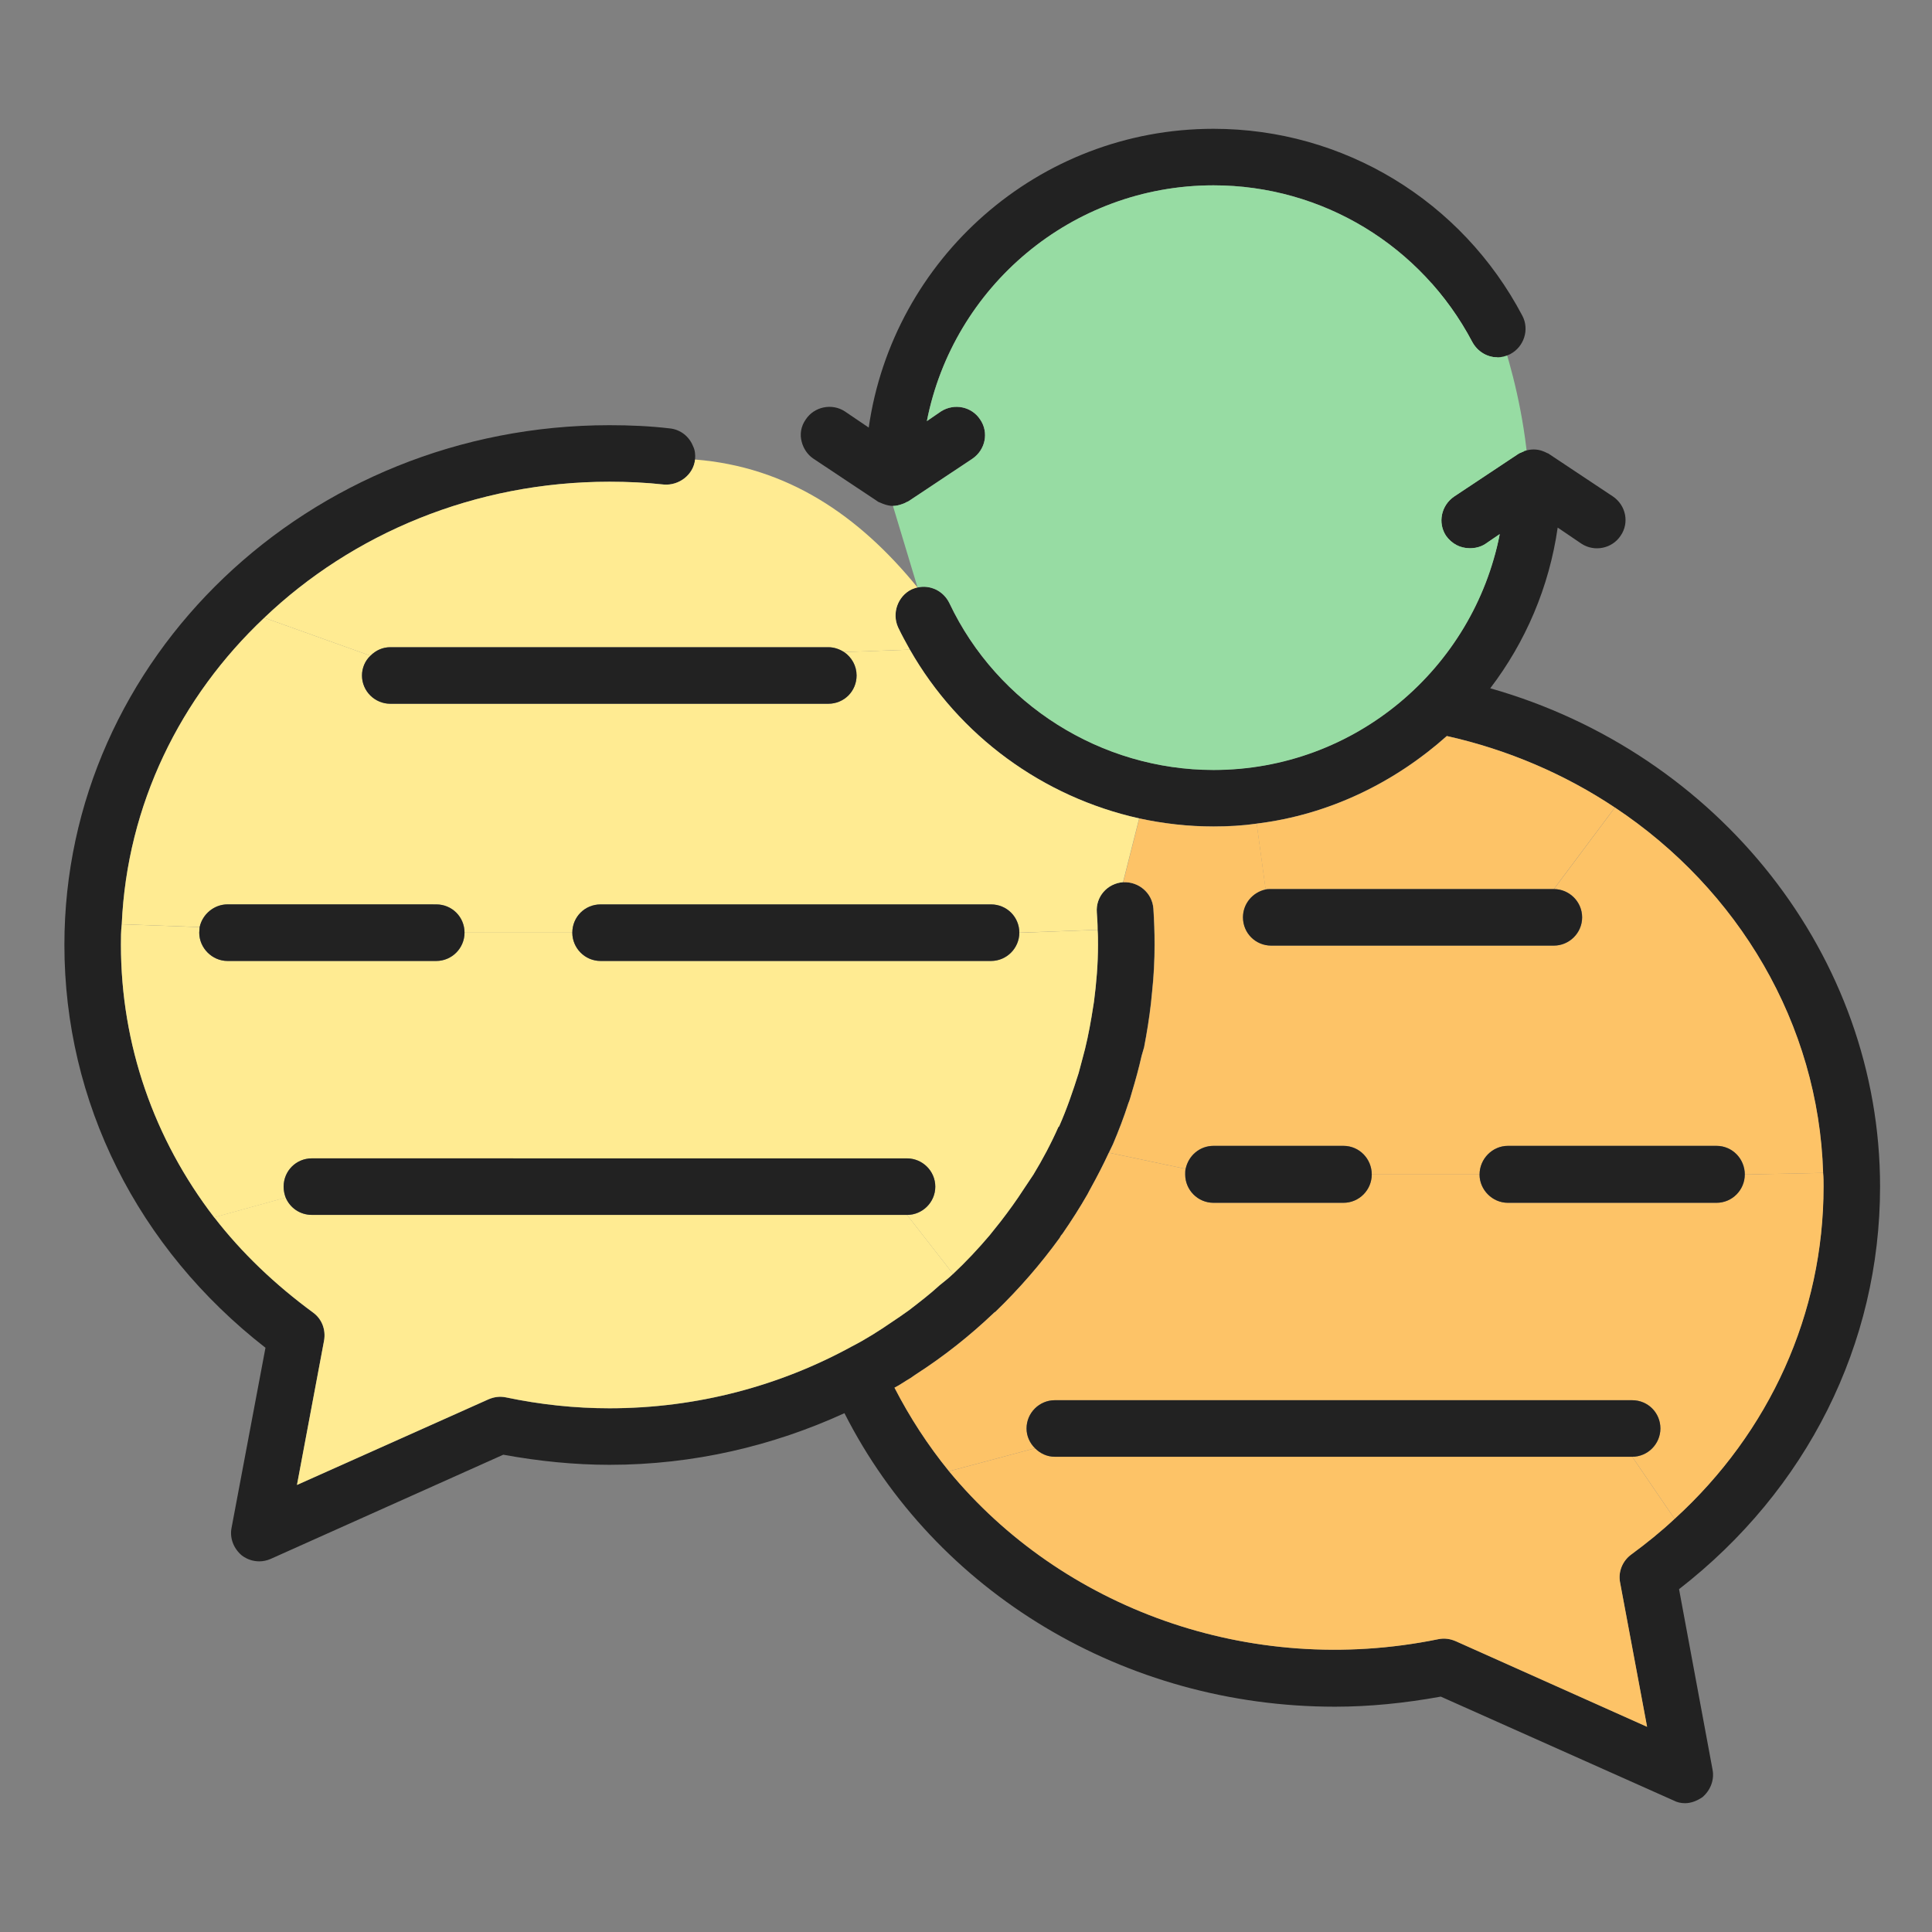
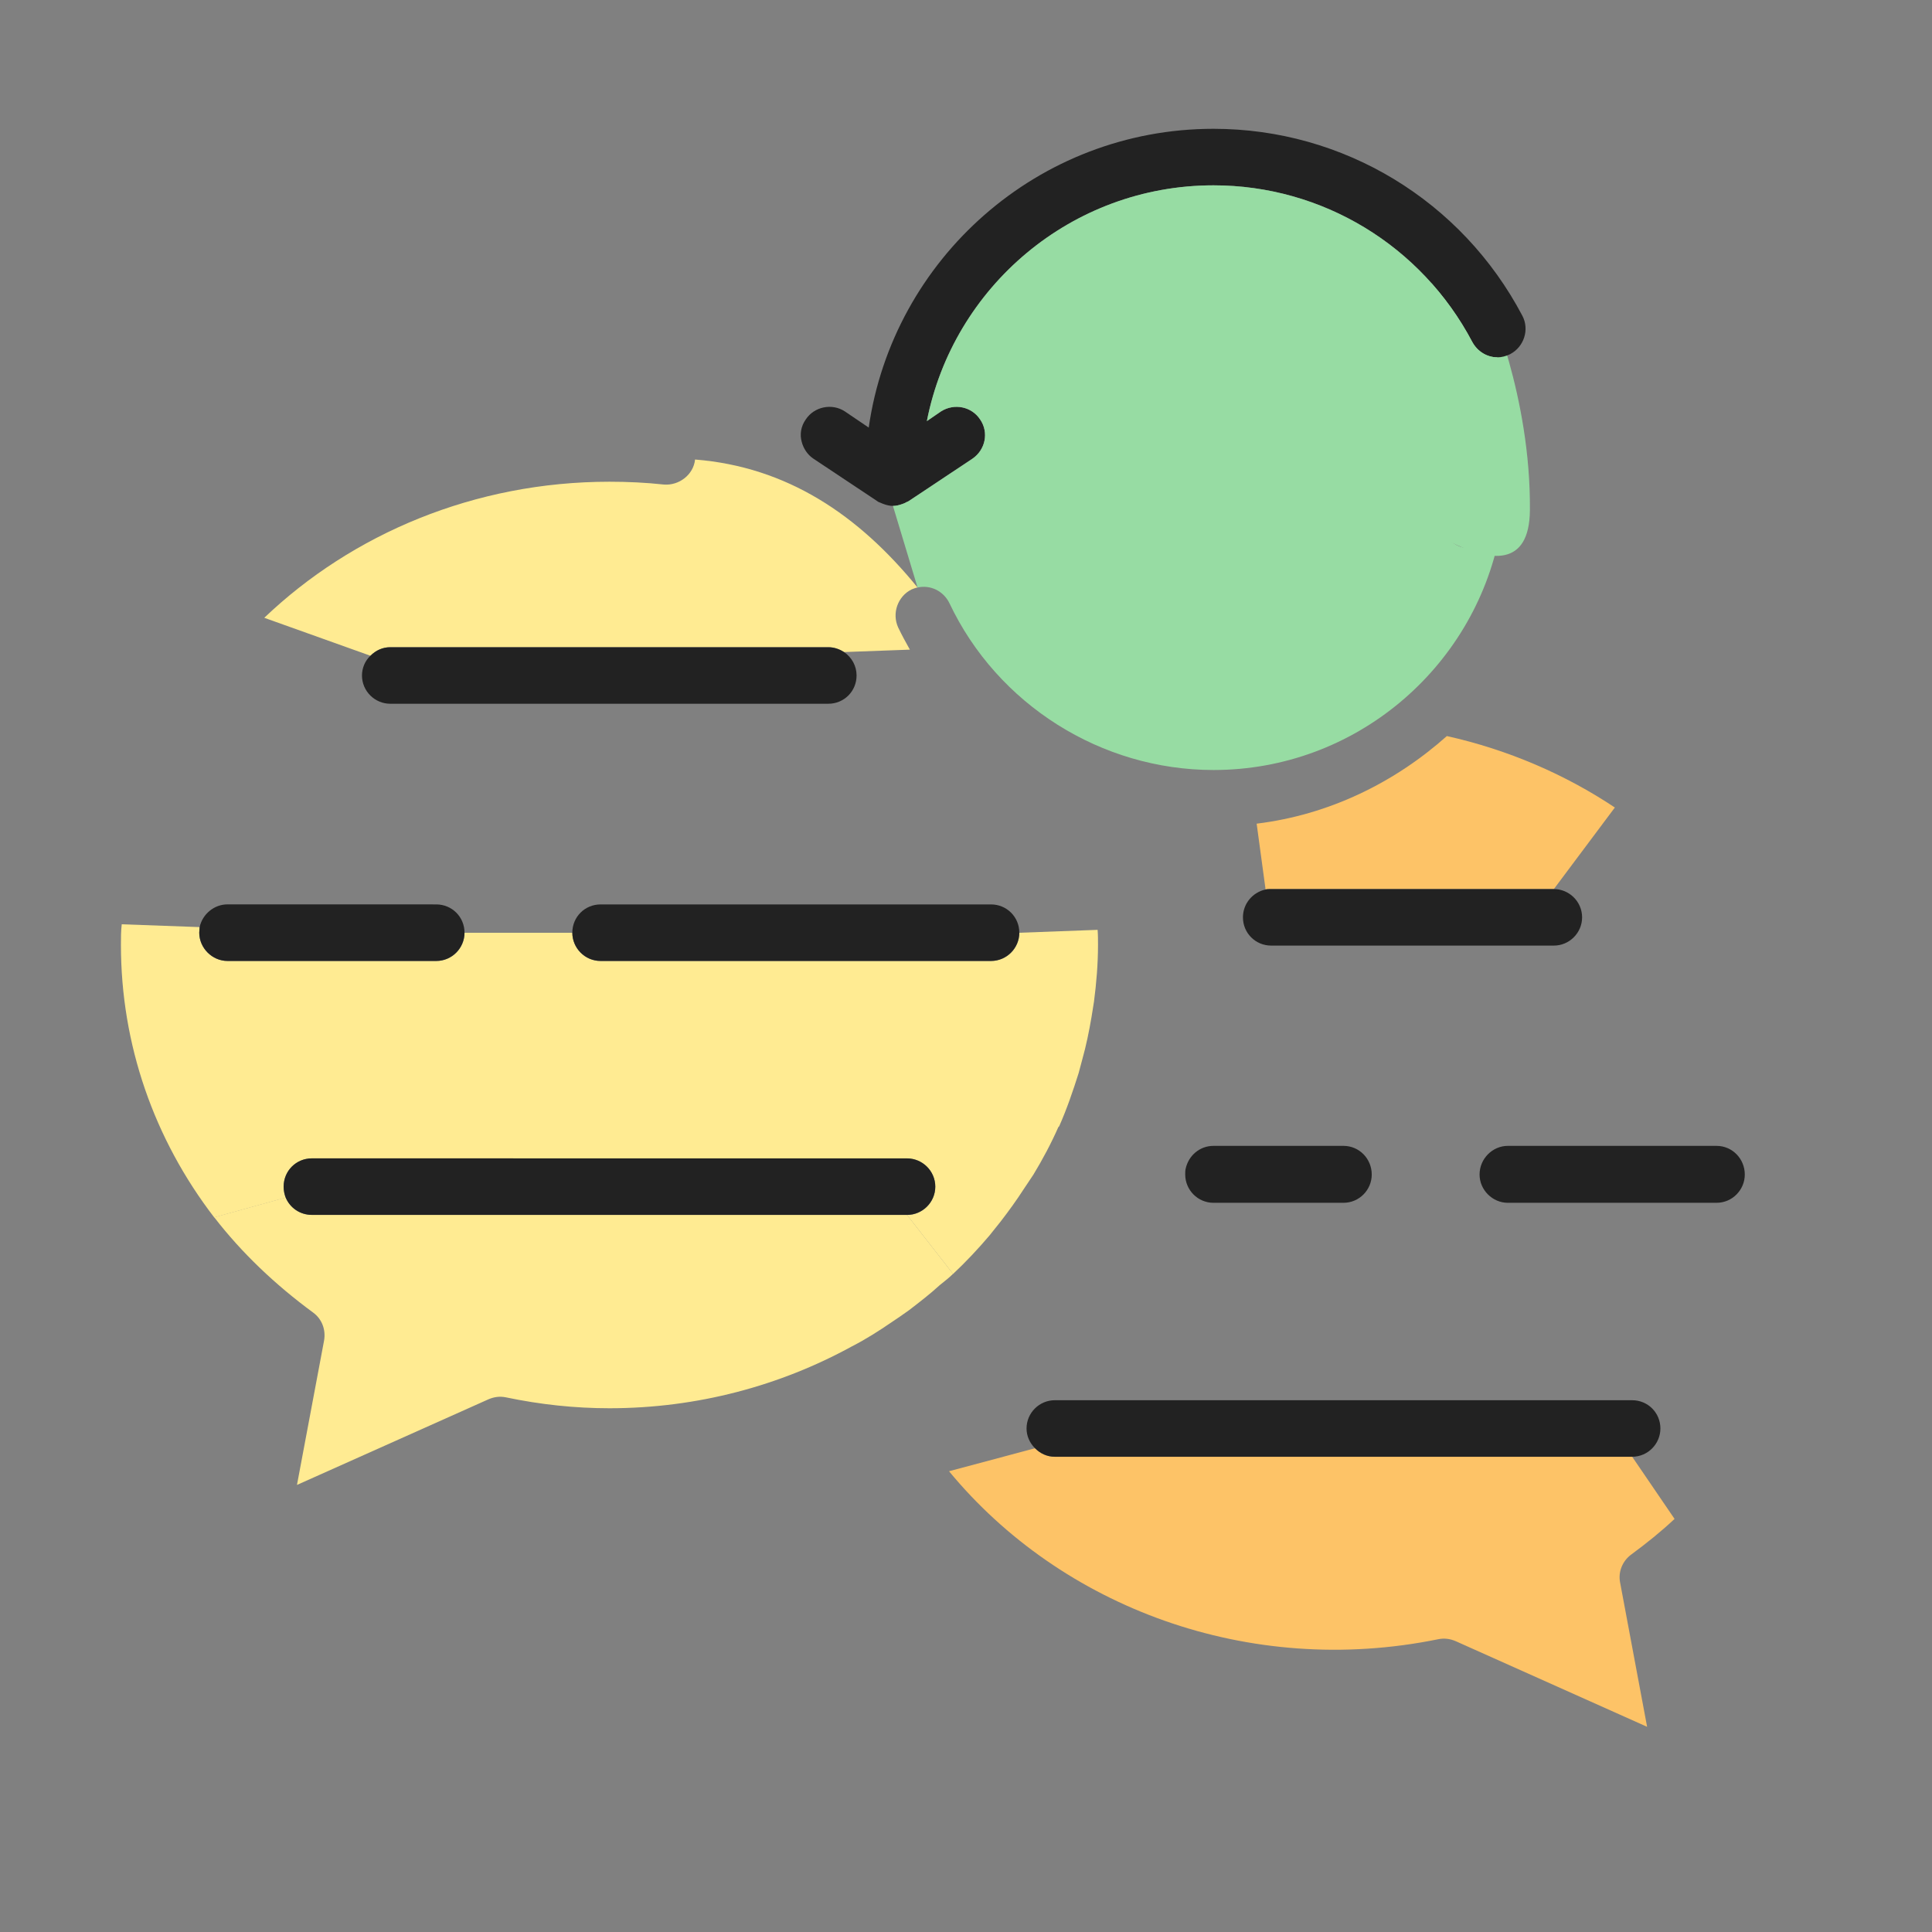
<svg xmlns="http://www.w3.org/2000/svg" width="150" height="150" viewBox="0 0 150 150" fill="none">
  <rect x="0" y="0" width="150" height="150" fill="#808080" stroke="none" />
  <path d="M115.481 23.25C115.481 23.25 118.854 30.704 118.782 39.607C118.71 48.51 106.516 37.88 106.516 37.88L105.425 20.322L115.481 23.25Z" fill="#97DCA3" />
-   <path d="M145.968 92.13C145.968 104.355 140.295 115.672 130.361 123.383L132.962 137.398C133.116 138.182 132.803 138.997 132.179 139.53C131.768 139.812 131.301 140 130.828 140C130.514 140 130.201 139.934 129.919 139.781L111.863 131.725C109.104 132.226 106.346 132.508 103.65 132.508C87.318 132.508 72.616 123.637 65.563 109.719C60.014 112.258 53.839 113.728 47.319 113.728C44.592 113.728 41.833 113.446 39.074 112.944L21.018 121.032C20.736 121.157 20.423 121.223 20.141 121.223C19.639 121.223 19.169 121.066 18.761 120.753C18.134 120.22 17.821 119.405 17.978 118.621L20.611 104.64C10.674 96.898 5 85.581 5 73.356C5 51.099 23.965 33.012 47.319 33.012C48.886 33.012 50.453 33.078 52.021 33.263C52.867 33.356 53.526 33.921 53.808 34.642C53.964 34.955 53.996 35.3 53.964 35.676C53.839 36.867 52.71 37.711 51.551 37.62C50.14 37.463 48.729 37.4 47.319 37.4C36.849 37.4 27.351 41.444 20.517 47.964C13.997 54.108 9.859 62.478 9.451 71.757C9.389 72.29 9.389 72.823 9.389 73.356C9.389 81.102 11.959 88.437 16.63 94.515C18.761 97.274 21.363 99.75 24.31 101.913C25 102.415 25.313 103.261 25.156 104.108L23.056 115.295L37.915 108.653C38.353 108.462 38.792 108.402 39.263 108.493C41.958 109.06 44.654 109.343 47.319 109.343C54.152 109.343 60.579 107.584 66.127 104.546C67.224 103.982 68.259 103.324 69.262 102.637C69.701 102.352 70.139 102.042 70.578 101.728C71.393 101.101 72.208 100.474 72.961 99.785C73.306 99.503 73.682 99.217 73.995 98.907C74.998 97.967 75.939 96.963 76.816 95.929C77.13 95.553 77.412 95.177 77.694 94.832C78.321 94.017 78.92 93.199 79.481 92.324C79.732 91.948 79.983 91.572 80.233 91.196C80.954 90.004 81.609 88.779 82.174 87.497C82.208 87.497 82.208 87.462 82.24 87.431C82.835 86.083 83.308 84.704 83.741 83.324C83.838 82.979 83.932 82.603 84.026 82.258C84.34 81.158 84.559 80.064 84.744 78.964C84.81 78.556 84.873 78.18 84.935 77.773C85.124 76.331 85.249 74.857 85.249 73.353C85.249 72.977 85.249 72.569 85.218 72.193C85.218 71.726 85.186 71.287 85.155 70.845C85.061 69.622 85.97 68.588 87.189 68.494C88.38 68.431 89.446 69.309 89.54 70.531C89.606 71.472 89.634 72.412 89.634 73.35C89.634 74.575 89.572 75.795 89.443 76.986C89.412 77.302 89.38 77.581 89.352 77.895C89.224 79.023 89.036 80.183 88.819 81.312C88.754 81.531 88.691 81.754 88.628 81.97C88.409 82.945 88.158 83.854 87.876 84.791C87.785 85.073 87.719 85.387 87.594 85.669C87.252 86.735 86.841 87.801 86.402 88.835C86.308 89.055 86.186 89.274 86.086 89.493C85.65 90.434 85.18 91.343 84.678 92.252C84.584 92.409 84.519 92.565 84.428 92.722C83.835 93.757 83.174 94.791 82.484 95.791C82.39 95.885 82.327 95.982 82.268 96.108C80.791 98.142 79.133 100.057 77.28 101.844C77.218 101.876 77.186 101.907 77.124 101.967C75.305 103.694 73.299 105.292 71.105 106.703C70.98 106.794 70.823 106.891 70.698 106.985C70.259 107.236 69.882 107.518 69.444 107.738C70.635 110.054 72.045 112.22 73.675 114.223C82.39 124.787 96.935 130.273 111.668 127.264C112.138 127.17 112.58 127.233 113.019 127.421L127.875 134.066L125.775 122.844C125.621 122.029 125.966 121.186 126.652 120.684C127.843 119.806 128.972 118.897 130.006 117.925C137.404 111.186 141.574 101.967 141.574 92.127C141.574 91.782 141.574 91.409 141.539 91.061C141.194 79.494 134.956 69.052 125.367 62.691C121.511 60.121 117.088 58.206 112.327 57.14C108.28 60.745 103.205 63.252 97.559 63.942C96.462 64.102 95.336 64.162 94.208 64.162C92.233 64.162 90.321 63.942 88.437 63.535C80.979 61.876 74.459 57.14 70.635 50.431C70.321 49.867 70.008 49.303 69.726 48.707C69.224 47.607 69.694 46.291 70.76 45.761C70.917 45.698 71.074 45.635 71.23 45.604C72.202 45.385 73.237 45.855 73.707 46.827C77.434 54.698 85.493 59.773 94.208 59.773C105.211 59.773 114.395 51.873 116.433 41.466L115.333 42.218C114.96 42.469 114.518 42.563 114.11 42.563C113.392 42.563 112.7 42.218 112.261 41.588C111.602 40.588 111.885 39.237 112.888 38.548L117.841 35.256C117.931 35.19 117.997 35.162 118.091 35.131C118.154 35.099 118.214 35.065 118.311 35.037C118.809 34.849 119.345 34.849 119.812 35.037C119.906 35.068 119.969 35.103 120.029 35.131C120.126 35.194 120.22 35.194 120.279 35.256L125.232 38.548C126.235 39.237 126.517 40.585 125.828 41.588C125.17 42.592 123.793 42.874 122.787 42.215L120.938 40.961C120.276 45.601 118.427 49.867 115.703 53.438C133.43 58.463 145.968 74.23 145.968 92.13Z" fill="#222222" />
-   <path d="M141.548 91.064C141.583 91.408 141.583 91.781 141.583 92.129C141.583 101.972 137.414 111.188 130.016 117.928L126.724 113.101C127.947 113.101 128.915 112.098 128.915 110.906C128.915 109.684 127.944 108.712 126.724 108.712H81.891C80.703 108.712 79.7 109.687 79.7 110.906C79.7 111.499 79.951 112.035 80.359 112.442L73.682 114.226C72.052 112.22 70.641 110.057 69.45 107.74C69.889 107.521 70.265 107.239 70.704 106.988C70.829 106.894 70.986 106.797 71.111 106.706C73.305 105.295 75.312 103.696 77.13 101.969C77.192 101.907 77.224 101.878 77.287 101.847C79.139 100.06 80.797 98.145 82.274 96.11C82.337 95.985 82.396 95.891 82.49 95.794C83.18 94.794 83.841 93.759 84.434 92.725C84.525 92.565 84.59 92.408 84.684 92.255C85.186 91.346 85.659 90.436 86.092 89.496L92.048 90.75C92.017 90.875 92.017 91.032 92.017 91.189C92.017 92.38 92.992 93.383 94.211 93.383H104.305C105.53 93.383 106.499 92.38 106.499 91.189H114.869C114.869 92.38 115.869 93.383 117.063 93.383H133.269C134.492 93.383 135.461 92.38 135.461 91.189L141.548 91.064Z" fill="#FDC367" />
-   <path d="M141.549 91.064L135.468 91.189C135.468 89.966 134.496 88.963 133.277 88.963H117.07C115.876 88.963 114.876 89.966 114.876 91.189H106.506C106.506 89.966 105.534 88.963 104.312 88.963H94.218C93.149 88.963 92.275 89.716 92.055 90.75L86.099 89.496C86.196 89.277 86.319 89.057 86.416 88.838C86.855 87.803 87.265 86.738 87.607 85.672C87.732 85.39 87.798 85.076 87.889 84.794C88.171 83.854 88.422 82.945 88.641 81.973C88.704 81.757 88.767 81.534 88.833 81.314C89.049 80.189 89.237 79.029 89.365 77.898C89.397 77.584 89.428 77.305 89.456 76.989C89.585 75.797 89.648 74.575 89.648 73.352C89.648 72.412 89.616 71.471 89.554 70.534C89.46 69.308 88.394 68.434 87.203 68.496L88.453 63.544C90.337 63.951 92.249 64.171 94.224 64.171C95.353 64.171 96.481 64.108 97.575 63.951L98.268 69.061C97.265 69.28 96.51 70.161 96.51 71.224C96.51 72.446 97.484 73.418 98.704 73.418H120.647C121.838 73.418 122.841 72.443 122.841 71.224C122.841 70.004 121.838 69.029 120.647 69.029L125.383 62.697C134.966 69.058 141.201 79.496 141.549 91.064Z" fill="#FDC367" />
  <path d="M133.273 88.965C134.496 88.965 135.465 89.968 135.465 91.191C135.465 92.382 134.493 93.385 133.273 93.385H117.067C115.873 93.385 114.873 92.382 114.873 91.191C114.873 89.968 115.873 88.965 117.067 88.965H133.273Z" fill="#222222" />
  <path d="M126.721 113.101L130.013 117.928C128.978 118.9 127.85 119.809 126.658 120.687C125.969 121.188 125.627 122.035 125.781 122.847L127.881 134.069L113.026 127.423C112.587 127.235 112.148 127.173 111.674 127.267C96.944 130.276 82.396 124.79 73.682 114.226L80.359 112.442C80.766 112.85 81.299 113.101 81.891 113.101H126.721Z" fill="#FDC367" />
  <path d="M126.721 108.713C127.944 108.713 128.913 109.688 128.913 110.907C128.913 112.098 127.941 113.102 126.721 113.102H81.892C81.299 113.102 80.766 112.851 80.359 112.443C79.951 112.036 79.701 111.5 79.701 110.907C79.701 109.685 80.704 108.713 81.892 108.713H126.721Z" fill="#222222" />
  <path d="M125.377 62.695L120.641 69.027H98.698C98.541 69.027 98.384 69.027 98.259 69.058L97.566 63.949C103.212 63.259 108.287 60.751 112.334 57.147C117.098 58.212 121.518 60.124 125.377 62.695Z" fill="#FDC367" />
  <path d="M120.64 69.027C121.831 69.027 122.834 70.002 122.834 71.222C122.834 72.441 121.831 73.416 120.64 73.416H98.697C97.474 73.416 96.502 72.441 96.502 71.222C96.502 70.156 97.255 69.278 98.261 69.059C98.386 69.027 98.543 69.027 98.7 69.027H120.64Z" fill="#222222" />
  <path d="M118.195 24.514C118.762 25.583 118.323 26.931 117.254 27.492C116.941 27.649 116.596 27.743 116.254 27.743C115.471 27.743 114.718 27.304 114.308 26.551C110.358 19.059 102.649 14.389 94.217 14.389C83.18 14.389 73.998 22.288 71.961 32.696L73.058 31.943C74.092 31.285 75.44 31.567 76.098 32.57C76.788 33.573 76.506 34.921 75.503 35.611L70.55 38.905C70.456 38.968 70.393 38.968 70.299 39.031C70.237 39.062 70.174 39.093 70.08 39.122C69.829 39.216 69.578 39.278 69.327 39.278C69.077 39.278 68.826 39.216 68.575 39.122C68.481 39.09 68.418 39.059 68.356 39.031C68.262 38.996 68.168 38.965 68.105 38.905L63.152 35.611C62.682 35.297 62.368 34.796 62.243 34.294C62.086 33.73 62.18 33.103 62.556 32.57C63.215 31.567 64.594 31.285 65.597 31.943L67.447 33.197C69.327 20.094 80.609 10 94.217 10C104.308 10 113.492 15.58 118.195 24.514Z" fill="#222222" />
  <path d="M116.251 27.743L118.32 35.047C118.223 35.078 118.16 35.112 118.101 35.141C118.007 35.172 117.941 35.203 117.85 35.266L112.897 38.557C111.894 39.247 111.612 40.595 112.27 41.598C112.709 42.225 113.399 42.573 114.12 42.573C114.527 42.573 114.969 42.479 115.342 42.228L116.442 41.476C114.408 51.883 105.22 59.783 94.217 59.783C85.503 59.783 77.443 54.708 73.716 46.836C73.246 45.865 72.212 45.394 71.24 45.614L69.328 39.279C69.578 39.279 69.829 39.216 70.08 39.122C70.174 39.09 70.237 39.059 70.299 39.031C70.393 38.965 70.456 38.965 70.55 38.906L75.503 35.611C76.506 34.921 76.788 33.576 76.099 32.57C75.44 31.567 74.092 31.285 73.058 31.943L71.961 32.696C73.998 22.288 83.183 14.389 94.217 14.389C102.65 14.389 110.358 19.059 114.308 26.552C114.715 27.304 115.468 27.743 116.251 27.743Z" fill="#97DCA3" />
  <path d="M104.308 88.965C105.534 88.965 106.502 89.968 106.502 91.191C106.502 92.382 105.531 93.385 104.308 93.385H94.214C92.992 93.385 92.02 92.382 92.02 91.191C92.02 91.034 92.02 90.877 92.051 90.752C92.271 89.717 93.148 88.965 94.214 88.965H104.308Z" fill="#222222" />
-   <path d="M88.443 63.54L87.192 68.493C85.969 68.587 85.06 69.622 85.158 70.844C85.189 71.286 85.22 71.722 85.22 72.192L79.142 72.412C79.142 71.189 78.167 70.217 76.945 70.217H46.632C45.409 70.217 44.438 71.192 44.438 72.412H36.068C36.068 71.189 35.096 70.217 33.874 70.217H17.667C16.633 70.217 15.723 70.97 15.504 71.976L9.454 71.757C9.862 62.478 13.999 54.108 20.52 47.964L28.764 50.91C28.357 51.284 28.106 51.851 28.106 52.443C28.106 53.669 29.109 54.638 30.3 54.638H64.312C65.534 54.638 66.506 53.666 66.506 52.443C66.506 51.694 66.13 51.033 65.534 50.625L70.644 50.437C74.465 57.145 80.985 61.882 88.443 63.54Z" fill="#FFEB92" />
  <path d="M85.218 72.193C85.249 72.57 85.249 72.977 85.249 73.353C85.249 74.858 85.124 76.331 84.936 77.773C84.873 78.181 84.811 78.557 84.745 78.964C84.557 80.065 84.337 81.159 84.027 82.259C83.933 82.601 83.839 82.977 83.742 83.325C83.306 84.701 82.836 86.083 82.24 87.431C82.209 87.463 82.209 87.497 82.174 87.497C81.61 88.779 80.955 90.005 80.234 91.196C79.983 91.572 79.732 91.948 79.481 92.325C78.917 93.199 78.322 94.017 77.695 94.832C77.413 95.174 77.13 95.55 76.817 95.93C75.939 96.964 74.999 97.967 73.996 98.908L70.422 94.331C71.613 94.331 72.617 93.356 72.617 92.136C72.617 90.917 71.613 89.942 70.422 89.942H24.216C22.994 89.942 22.022 90.917 22.022 92.136C22.022 92.453 22.085 92.732 22.179 92.986L16.63 94.519C11.96 88.441 9.389 81.105 9.389 73.359C9.389 72.827 9.389 72.294 9.452 71.761L15.502 71.98C15.502 72.106 15.47 72.262 15.47 72.419C15.47 73.61 16.474 74.613 17.665 74.613H33.871C35.094 74.613 36.066 73.61 36.066 72.419H44.435C44.435 73.61 45.407 74.613 46.63 74.613H76.942C78.165 74.613 79.14 73.61 79.14 72.419L85.218 72.193Z" fill="#FFEB92" />
  <path d="M76.942 70.219C78.165 70.219 79.139 71.194 79.139 72.413C79.139 73.604 78.165 74.607 76.942 74.607H46.629C45.407 74.607 44.435 73.604 44.435 72.413C44.435 71.191 45.407 70.219 46.629 70.219H76.942Z" fill="#222222" />
  <path d="M70.422 94.323L73.996 98.9C73.682 99.214 73.306 99.496 72.961 99.778C72.209 100.468 71.394 101.095 70.579 101.721C70.14 102.035 69.701 102.345 69.262 102.631C68.259 103.32 67.225 103.979 66.128 104.54C60.579 107.58 54.153 109.336 47.319 109.336C44.655 109.336 41.959 109.054 39.263 108.486C38.793 108.395 38.354 108.455 37.915 108.646L23.057 115.289L25.157 104.101C25.314 103.251 25 102.408 24.31 101.906C21.364 99.743 18.762 97.267 16.63 94.508L22.179 92.976C22.524 93.791 23.307 94.323 24.216 94.323H70.422Z" fill="#FFEB92" />
  <path d="M71.237 45.611C71.081 45.642 70.924 45.705 70.767 45.767C69.701 46.3 69.231 47.617 69.733 48.714C70.015 49.307 70.328 49.874 70.642 50.438L65.532 50.626C65.187 50.41 64.78 50.25 64.31 50.25H30.298C29.702 50.25 29.169 50.501 28.762 50.912L20.518 47.965C27.351 41.445 36.849 37.401 47.319 37.401C48.73 37.401 50.141 37.467 51.551 37.62C52.711 37.711 53.84 36.868 53.965 35.677C61.112 36.247 66.654 39.978 71.237 45.611Z" fill="#FFEB92" />
  <path d="M70.421 89.936C71.612 89.936 72.615 90.911 72.615 92.13C72.615 93.35 71.612 94.324 70.421 94.324H24.215C23.306 94.324 22.523 93.791 22.178 92.976C22.084 92.726 22.021 92.444 22.021 92.127C22.021 90.904 22.993 89.933 24.215 89.933L70.421 89.936Z" fill="#222222" />
  <path d="M65.532 50.626C66.128 51.034 66.504 51.695 66.504 52.444C66.504 53.67 65.532 54.639 64.309 54.639H30.298C29.107 54.639 28.104 53.667 28.104 52.444C28.104 51.852 28.354 51.285 28.762 50.911C29.169 50.501 29.702 50.25 30.298 50.25H64.309C64.78 50.25 65.187 50.407 65.532 50.626Z" fill="#222222" />
  <path d="M33.87 70.218C35.093 70.218 36.065 71.193 36.065 72.412C36.065 73.603 35.093 74.607 33.87 74.607H17.664C16.473 74.607 15.47 73.603 15.47 72.412C15.47 72.256 15.501 72.099 15.501 71.973C15.72 70.97 16.63 70.215 17.664 70.215L33.87 70.218Z" fill="#222222" />
</svg>